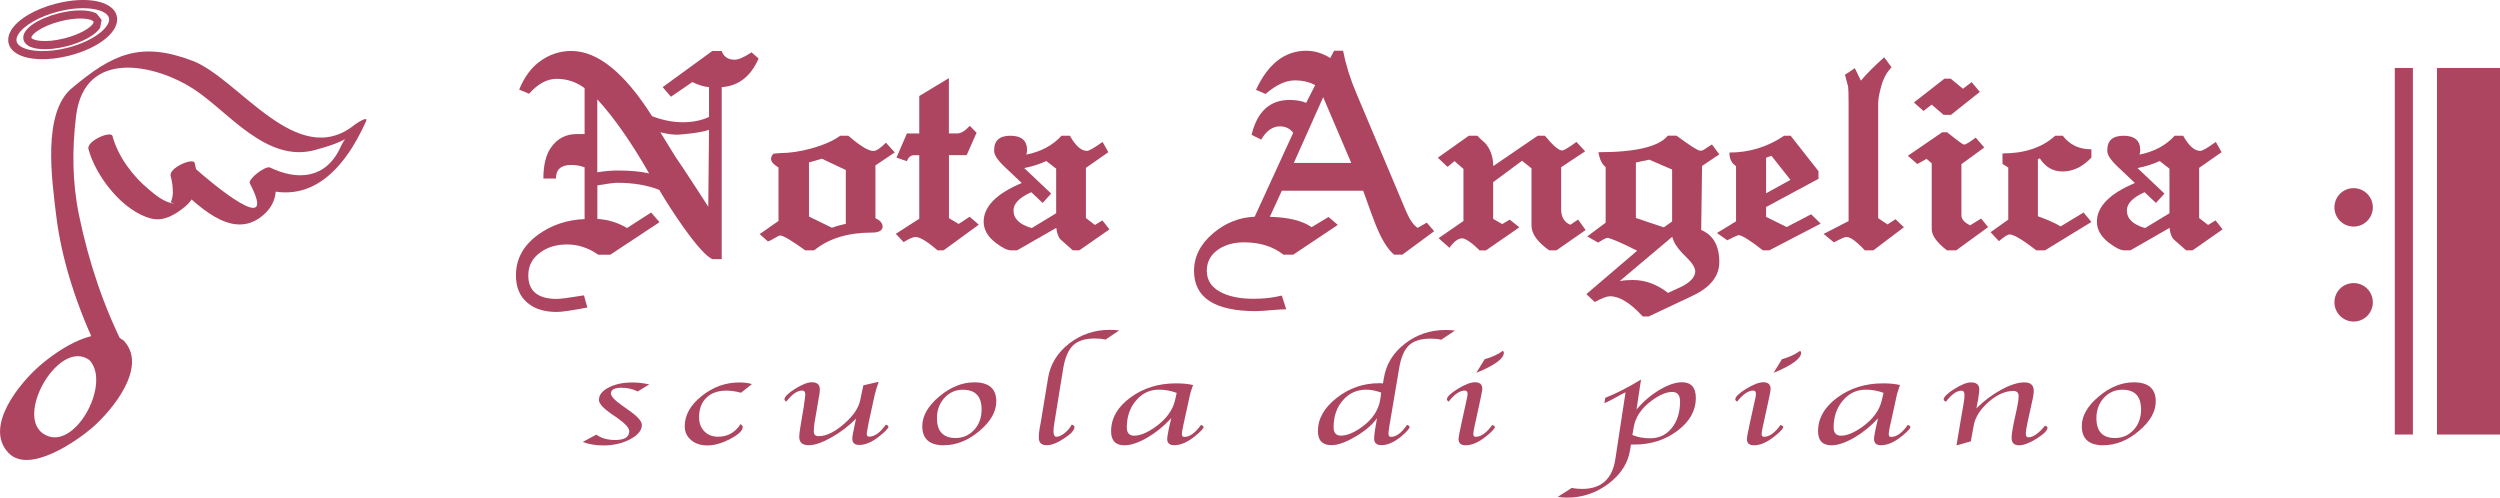
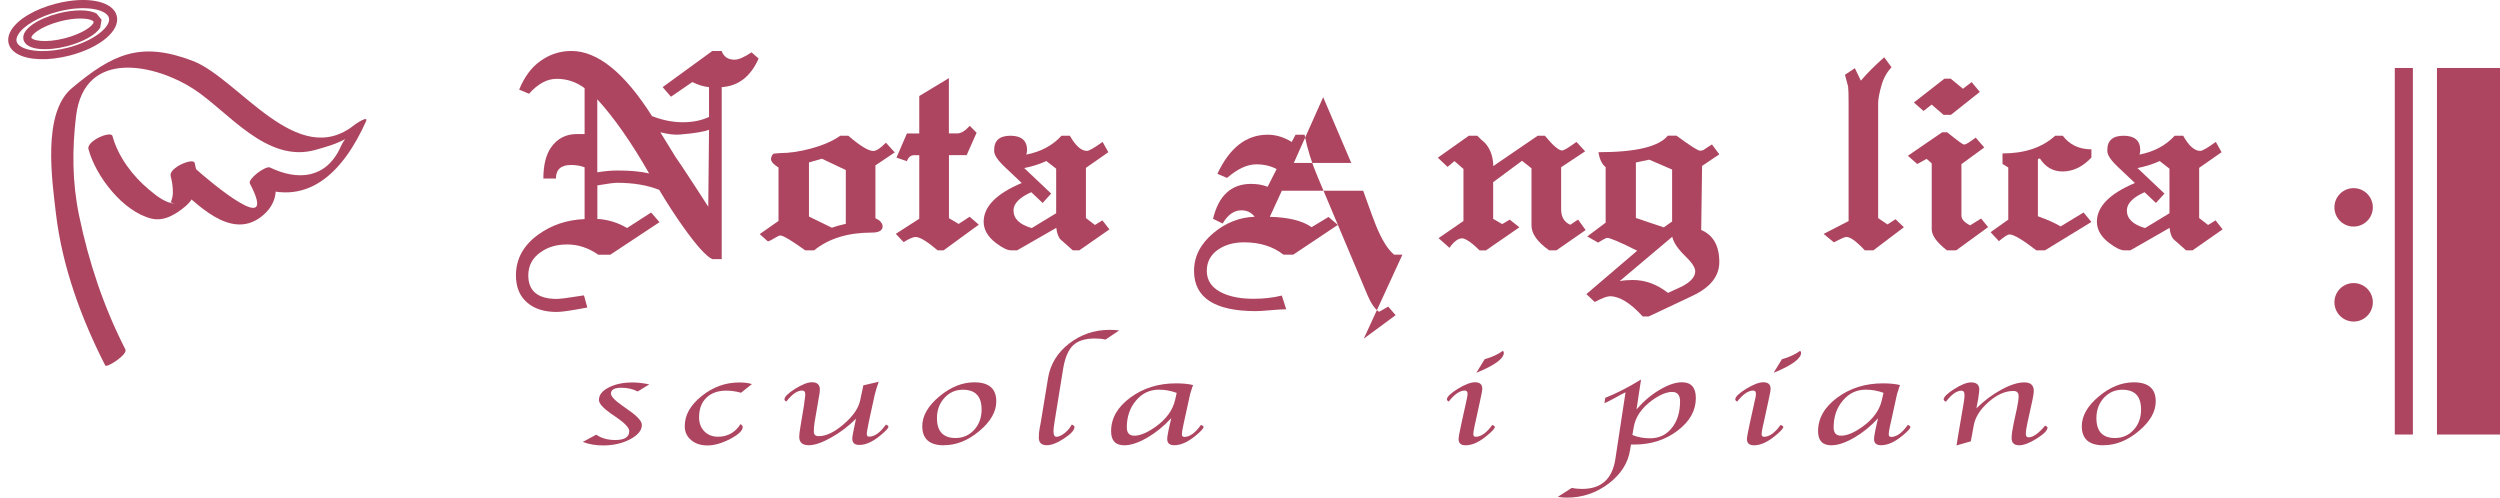
<svg xmlns="http://www.w3.org/2000/svg" id="_レイヤー_2" data-name="レイヤー 2" viewBox="0 0 364.48 72.56">
  <defs>
    <style>
      .cls-1 {
        fill: #ad4560;
        stroke-width: 0px;
      }
    </style>
  </defs>
  <g id="_レイヤー_1-2" data-name="レイヤー 1">
    <g>
      <path class="cls-1" d="M3.09,6.82c-.37-.22-.6-.48-.67-.77-.07-.29,0-.63.22-1,.78-1.32,3.12-2.67,5.83-3.36,3.96-1.02,7.09-.33,7.41.92.02.07.03.15.03.23,0,1.26-2.35,3.18-6.08,4.13-2.71.69-5.41.63-6.73-.15ZM8.17.53c-3.09.79-5.6,2.29-6.56,3.9-.38.65-.5,1.3-.35,1.9.15.6.57,1.12,1.22,1.5,1.62.96,4.54,1.07,7.63.28,4.49-1.15,7.46-3.65,6.91-5.81h0C16.47.15,12.67-.62,8.17.53" />
      <path class="cls-1" d="M14.81,2.89h0s.05-.26.05-.26l-.05.26ZM4.58,5.5c-.09-.36,1.27-1.64,4.22-2.4,2.21-.57,4.03-.47,4.68-.09l.18.17-.07.23c-.39.65-1.93,1.6-4.15,2.17-2.95.76-4.76.28-4.86-.08M8.51,1.95c-2.83.72-5.48,2.28-5.08,3.85.41,1.57,3.48,1.66,6.3.94,2.34-.6,4.25-1.66,4.88-2.72l.2-1.13-.72-.9c-1.05-.62-3.24-.64-5.58-.04" />
      <path class="cls-1" d="M18.3,50.98c-3.18-6.2-5.37-12.78-6.78-19.6-.99-4.81-1.02-9.62-.43-14.46,1.22-10.03,11.77-7.44,17.13-3.95,5.06,3.29,10.63,10.87,17.74,8.89,1.58-.44,3.26-.91,4.68-1.76,1.57-.94.1-1.08-.97,1.3-2.1,4.66-6.24,4.98-10.31,3.02-.63-.3-3.27,1.68-2.93,2.33,4.29,8.2-5.59-.05-8.06-2.27-.59-.53-3.27,2.02-2.93,2.33,3.18,2.86,8.06,8.15,12.51,4.89,2.54-1.86,2.84-4.53,1.4-7.29-.97.78-1.95,1.56-2.93,2.33,8.29,3.98,13.63-1.69,16.94-9.04.42-.94-1.5.36-1.67.5-8.37,6.73-16.88-6.76-23.61-9.33-7.63-2.91-11.69-.97-17.61,3.99-4.34,3.64-2.88,13.43-2.31,18.31.9,7.65,3.69,15.29,7.19,22.12.2.38,3.3-1.6,2.93-2.33Z" />
      <path class="cls-1" d="M12.9,21.74c1.05,3.95,5.04,9.14,9.22,10.14,1.85.44,3.66-.72,5-1.88,1.88-1.62,1.83-4.04,1.26-6.25-.21-.81-3.81.72-3.5,1.91.22.84.34,1.65.32,2.52-.02.46-.13.9-.31,1.32.64.19.66.23.07.11-1.22-.29-2.32-1.2-3.25-1.98-2.37-1.96-4.51-4.81-5.31-7.8-.22-.82-3.82.72-3.5,1.91Z" />
-       <path class="cls-1" d="M13.03,52.49c3.34,3.49-2.41,13.86-6.82,10.67-3.93-2.84,2.47-13.82,6.82-10.67,1.23.89,5.2-2.7,4.98-2.86-3.64-2.63-9.45,1.29-12.2,3.67-2.86,2.47-8.23,8.9-4.57,12.73,3,3.14,9.95-1.73,12.2-3.67,2.86-2.47,8.23-8.9,4.58-12.72-.91-.95-5.39,2.44-4.98,2.86Z" />
      <rect class="cls-1" x="355.29" y="9.91" width="9.19" height="53.44" />
      <rect class="cls-1" x="349.14" y="9.91" width="2.64" height="53.44" />
      <path class="cls-1" d="M340.34,30.23c0,1.55,1.25,2.8,2.8,2.8s2.8-1.26,2.8-2.8-1.25-2.8-2.8-2.8-2.8,1.25-2.8,2.8Z" />
      <path class="cls-1" d="M340.34,44.07c0,1.54,1.25,2.81,2.8,2.81s2.8-1.26,2.8-2.81-1.25-2.8-2.8-2.8-2.8,1.25-2.8,2.8Z" />
      <path class="cls-1" d="M96.27,19.28l2.17,3.53c.56.8,1.54,2.27,2.93,4.41.13.18.76,1.15,1.89,2.92l.11-11.22c-.75.29-2.19.53-4.31.7-.71.06-1.62-.05-2.73-.32l-.06-.02ZM87.08,14.49v10.63c1.1-.18,2.09-.26,2.97-.26,1.88,0,3.41.14,4.59.43-2.61-4.56-5.13-8.16-7.55-10.8M105.22,12.67v25.11h-1.38c-.91-.44-2.3-1.99-4.19-4.64-1.31-1.85-2.49-3.67-3.54-5.46-1.75-.69-3.79-1.03-6.11-1.03-.47,0-1.44.12-2.91.38v4.89c1.51.08,2.96.52,4.33,1.32l3.51-2.26,1.22,1.41-7.18,4.75h-1.74c-1.44-1.01-2.96-1.5-4.53-1.5s-2.8.37-3.87,1.12c-1.2.84-1.81,1.96-1.81,3.39,0,2.28,1.39,3.43,4.17,3.43.47,0,1.79-.17,3.95-.52l.49,1.77c-2.25.43-3.73.65-4.45.65-1.8,0-3.23-.44-4.28-1.33-1.12-.94-1.68-2.27-1.68-4.01,0-2.4,1.1-4.39,3.28-5.96,1.94-1.39,4.19-2.14,6.73-2.24v-7.55c-.6-.23-1.26-.34-1.98-.34-1.46,0-2.2.66-2.2,1.98h-1.83c0-1.93.36-3.44,1.1-4.51.91-1.32,2.17-1.98,3.81-1.98h1.1v-6.69c-1.2-.9-2.56-1.36-4.07-1.36-1.4,0-2.75.73-4.03,2.18l-1.44-.61c.75-1.83,1.76-3.21,3.06-4.14,1.38-1,2.89-1.49,4.55-1.49,3.83,0,7.75,3.17,11.76,9.5,1.52.59,3.02.89,4.48.89s2.73-.26,3.83-.77v-4.35c-.79-.07-1.6-.32-2.43-.74l-3.12,2.14-1.21-1.4,7.24-5.27h1.36c.3.84.93,1.27,1.89,1.27.57,0,1.4-.36,2.47-1.07l1.03.9c-1.15,2.62-2.95,4.02-5.39,4.17" />
      <path class="cls-1" d="M123.31,24.79l-3.49-1.65-1.88.54v7.89l3.34,1.63c.5-.19,1.18-.38,2.03-.57v-7.83ZM127.63,24.12v7.69c.27.16.46.26.56.32.33.3.49.59.49.86,0,.62-.53.92-1.59.92-3.47,0-6.27.86-8.4,2.59h-1.29c-2.01-1.45-3.22-2.17-3.66-2.17-.13,0-.4.14-.82.39-.41.26-.74.42-.96.48l-1.2-1.07,2.74-1.92v-7.79c-.73-.44-1.09-.86-1.09-1.24,0-.1.02-.19.06-.29.01-.14.11-.3.3-.49l.92-.08c1.42,0,2.95-.23,4.6-.68,1.77-.49,3.18-1.11,4.21-1.85h1.18c1.71,1.47,2.92,2.22,3.65,2.22.43,0,1.04-.4,1.83-1.21l1.29,1.42-2.85,1.91" />
      <path class="cls-1" d="M137.58,36.5h-.88c-1.52-1.3-2.59-1.95-3.22-1.95-.36,0-.94.25-1.74.75l-1.14-1.21,3.42-2.2v-9.26h-.77c-.46,0-.81.29-1.05.87l-1.5-.52,1.52-3.52h1.8v-5.46l4.32-2.61v8.06h1.24c.53,0,1.13-.37,1.8-1.1l1,1-1.45,3.27h-2.58v9.19l1.41.84,1.6-1.05,1.34,1.15-5.12,3.74Z" />
      <path class="cls-1" d="M153.99,24.6l-1.44-1.12c-1.04.47-2.12.81-3.23,1.02l3.93,3.72-1.24,1.37-1.66-1.57c-1.72.77-2.59,1.66-2.59,2.66,0,1.2.88,2.06,2.66,2.57l3.56-2.16v-6.5ZM157.33,36.5h-.92c-.66-.6-1.28-1.15-1.87-1.66-.28-.38-.46-.92-.54-1.62l-5.72,3.28h-.86c-.54,0-1.29-.36-2.23-1.08-1.19-.91-1.78-1.95-1.78-3.09,0-2.21,1.85-4.09,5.55-5.65l-2.43-2.3c-1.06-.99-1.59-1.78-1.59-2.35v-.15c0-1.4.79-2.09,2.38-2.09s2.42.7,2.42,2.1c0,.22-.04.43-.12.65,2.14-.42,3.85-1.33,5.14-2.75h1.22c.83,1.47,1.66,2.21,2.49,2.21.31,0,1.07-.44,2.28-1.31l.84,1.5-3.27,2.28v7.32l1.31,1.01,1.09-.67,1.03,1.31-4.41,3.07" />
-       <path class="cls-1" d="M192.91,14.17l-4.28,9.58h8.37l-4.09-9.58ZM204.46,37.13h-1.21c-.93-.77-1.83-2.22-2.68-4.34-.16-.36-.77-2.02-1.83-4.98h-11.86l-1.75,3.8c2.73.07,4.76.57,6.09,1.51l2.47-1.49,1.35,1.16-6.5,4.34h-1.42c-1.54-1.21-3.45-1.8-5.75-1.8-1.44,0-2.66.33-3.68.99-1.16.76-1.75,1.82-1.75,3.17,0,1.49.81,2.59,2.44,3.3,1.19.52,2.65.77,4.39.77,1.49,0,2.86-.16,4.11-.47l.64,2c-.5,0-1.24.05-2.22.13-.99.09-1.72.14-2.21.14-6,0-9.01-1.96-9.01-5.87,0-2.1.95-3.95,2.84-5.53,1.79-1.49,3.79-2.28,6-2.36l5.62-12.24c-.49-.63-1.13-.94-1.94-.94-1.06,0-1.97.64-2.73,1.93l-1.4-.69c.81-3.4,2.67-5.09,5.55-5.09.91,0,1.71.14,2.41.42l1.31-2.58c-.85-.46-1.84-.69-2.97-.69-1.32,0-2.74.66-4.26,1.98l-1.4-.6c1.76-3.8,4.21-5.7,7.33-5.7,1.19,0,2.36.35,3.5,1.06l.56-1.06h1.31c.39,2.01,1.03,4.08,1.94,6.21l7.27,17.25c.5,1.17,1.05,1.96,1.66,2.36l1.33-.76,1.08,1.25c-1.65,1.23-3.2,2.37-4.64,3.42" />
+       <path class="cls-1" d="M192.91,14.17l-4.28,9.58h8.37l-4.09-9.58ZM204.46,37.13h-1.21c-.93-.77-1.83-2.22-2.68-4.34-.16-.36-.77-2.02-1.83-4.98h-11.86l-1.75,3.8c2.73.07,4.76.57,6.09,1.51l2.47-1.49,1.35,1.16-6.5,4.34h-1.42c-1.54-1.21-3.45-1.8-5.75-1.8-1.44,0-2.66.33-3.68.99-1.16.76-1.75,1.82-1.75,3.17,0,1.49.81,2.59,2.44,3.3,1.19.52,2.65.77,4.39.77,1.49,0,2.86-.16,4.11-.47l.64,2c-.5,0-1.24.05-2.22.13-.99.09-1.72.14-2.21.14-6,0-9.01-1.96-9.01-5.87,0-2.1.95-3.95,2.84-5.53,1.79-1.49,3.79-2.28,6-2.36c-.49-.63-1.13-.94-1.94-.94-1.06,0-1.97.64-2.73,1.93l-1.4-.69c.81-3.4,2.67-5.09,5.55-5.09.91,0,1.71.14,2.41.42l1.31-2.58c-.85-.46-1.84-.69-2.97-.69-1.32,0-2.74.66-4.26,1.98l-1.4-.6c1.76-3.8,4.21-5.7,7.33-5.7,1.19,0,2.36.35,3.5,1.06l.56-1.06h1.31c.39,2.01,1.03,4.08,1.94,6.21l7.27,17.25c.5,1.17,1.05,1.96,1.66,2.36l1.33-.76,1.08,1.25c-1.65,1.23-3.2,2.37-4.64,3.42" />
      <path class="cls-1" d="M226.91,36.5h-1.05c-1.72-1.22-2.58-2.42-2.58-3.61v-8.35l-1.38-1.1-4.21,3.12v5.35l1.32.76,1.1-.65,1.4,1.12-4.88,3.37h-.92c-.76-.76-1.39-1.27-1.89-1.54-.25-.14-.47-.22-.65-.22-.59,0-1.2.46-1.85,1.38l-1.59-1.41,3.63-2.5v-7.59l-1.31-1.14-1.01.84-1.42-1.34,4.52-3.2h1.24c.4.42.76.75,1.08,1.01.8.85,1.22,1.99,1.25,3.41l6.47-4.42h1.05c1.18,1.43,2.02,2.15,2.51,2.15.26,0,.96-.42,2.09-1.25l1.27,1.37-3.5,2.32v6.11c0,1.15.45,1.9,1.34,2.28l1.13-.76,1.1,1.53-4.26,2.96Z" />
      <path class="cls-1" d="M243.78,24.72l-3.33-1.44-1.95.41v8.09l4.06,1.37,1.22-.86v-7.57ZM236.14,40.98c.59-.11,1.22-.16,1.91-.16,1.81,0,3.52.62,5.13,1.88,1.4-.63,2.22-1.01,2.44-1.16,1.02-.62,1.53-1.28,1.53-1.98,0-.55-.48-1.29-1.45-2.22-1.06-1.02-1.7-1.96-1.9-2.82l-7.65,6.45M246.75,43.13l-6.39,3.01h-.86c-1.8-1.97-3.39-2.95-4.78-2.95-.42,0-1.16.28-2.22.84l-1.22-1.15,7.41-6.33c-2.5-1.25-3.96-1.87-4.37-1.87-.04,0-.1.01-.17.04-.25.1-.64.32-1.16.65l-1.58-.9,2.68-2.01v-8.09c-.54-.43-.89-1.16-1.05-2.18,5.43,0,8.8-.8,10.11-2.41h1.27c1.98,1.46,3.12,2.19,3.44,2.19.2,0,.37-.03.5-.11.31-.22.72-.48,1.23-.8l1.07,1.44-2.51,1.69-.13,9.34c1.76.75,2.64,2.3,2.64,4.67,0,2.05-1.29,3.69-3.88,4.91" />
-       <path class="cls-1" d="M258.27,22.71l-.79.28v5.19l3.55-1.96-2.77-3.51ZM257.48,30.17v1.45l3,1.48,3.57-1.86,1.39,1.36-7.5,3.9h-.93c-1.81-1.43-2.99-2.17-3.53-2.23-.3.09-.85.34-1.65.76l-1.52-1.06,2.79-1.7v-8.05c-.64-.41-.97-1.06-.97-1.98,2.88,0,5.55-.81,7.98-2.45h.95l4.06,5.16v1.12l-7.64,4.11" />
      <path class="cls-1" d="M273.14,36.5h-1.26c-.79-.84-1.45-1.42-1.98-1.73-.27-.14-.5-.22-.69-.22-.14,0-.3.04-.48.12-.18.08-.64.29-1.37.66l-1.49-1.23,3.64-1.87V15.03c0-1.19-.02-1.99-.07-2.41-.15-.57-.3-1.15-.46-1.72l1.44-.96.88,1.82c.83-.99,1.96-2.13,3.4-3.41l1.07,1.46c-.69.72-1.18,1.61-1.48,2.68-.31,1.12-.47,1.97-.47,2.55v16.76l1.35.92,1.18-.76,1.22,1.17-4.45,3.37Z" />
      <path class="cls-1" d="M284.41,16.75h-1.05s-1.74-1.5-1.74-1.5l-1.19.93-1.4-1.24,4.45-3.47h.92l1.78,1.47,1.27-.97,1.19,1.43-4.23,3.36ZM285.18,36.5h-1.33c-1.48-1.15-2.22-2.17-2.22-3.08v-9.6l-.75-.66-1.36.75-1.37-1.2,5.01-3.43h.71c1.48,1.19,2.29,1.79,2.45,1.79h.09c.19,0,.73-.33,1.63-1.01l1.25,1.44-3.33,2.43v7.48c0,.55.43,1.03,1.27,1.44l1.6-.99,1.02,1.25-4.66,3.39" />
      <path class="cls-1" d="M302.99,24.45c-.74.37-1.51.55-2.28.55-1.4,0-2.51-.64-3.32-1.91l-.28.11v8.33c1.4.5,2.51.99,3.31,1.48l3.35-2.03,1.14,1.38-6.77,4.14h-1.26c-2-1.55-3.29-2.32-3.9-2.32-.27,0-.79.32-1.55.98l-1.22-1.31,2.58-1.83v-7.6l-.84-.52v-1.53c3.23,0,5.79-.86,7.68-2.58h1.11c.99,1.32,2.38,1.98,4.17,1.98v1.2c-.57.61-1.21,1.11-1.91,1.48Z" />
      <path class="cls-1" d="M316.3,24.6l-1.43-1.12c-1.04.47-2.12.81-3.24,1.02l3.93,3.72-1.24,1.37-1.66-1.57c-1.72.77-2.58,1.66-2.58,2.66,0,1.2.88,2.06,2.65,2.57l3.56-2.16v-6.5ZM319.64,36.5h-.92c-.67-.6-1.29-1.15-1.88-1.66-.29-.38-.47-.92-.53-1.62l-5.72,3.28h-.86c-.55,0-1.29-.36-2.24-1.08-1.19-.91-1.78-1.95-1.78-3.09,0-2.21,1.85-4.09,5.54-5.65l-2.43-2.3c-1.06-.99-1.59-1.78-1.59-2.35v-.15c0-1.4.79-2.09,2.38-2.09s2.42.7,2.42,2.1c0,.22-.04.43-.11.65,2.13-.42,3.84-1.33,5.13-2.75h1.24c.82,1.47,1.65,2.21,2.49,2.21.31,0,1.07-.44,2.27-1.31l.84,1.5-3.27,2.28v7.32l1.3,1.01,1.09-.67,1.03,1.31-4.4,3.07" />
      <path class="cls-1" d="M84.98,64.42l1.95-1.05c.73.52,1.66.78,2.77.78,1.36,0,2.04-.43,2.04-1.3,0-.47-.62-1.14-1.86-2l-.8-.54c-1.17-.83-1.76-1.49-1.76-2,0-.72.47-1.33,1.41-1.81.94-.49,2.1-.74,3.47-.74.75,0,1.56.09,2.46.28l-1.69,1.03c-.71-.36-1.5-.54-2.37-.54-1.02,0-1.53.28-1.53.84,0,.42.57,1.01,1.7,1.8l.87.62c1.3.9,1.94,1.62,1.94,2.16,0,.79-.57,1.48-1.71,2.09-1.14.6-2.45.9-3.93.9-1.05,0-2.04-.16-2.96-.5Z" />
      <path class="cls-1" d="M109.64,55.98l-1.6,1.28c-.75-.21-1.47-.31-2.15-.31-1.23,0-2.2.35-2.91,1.04-.71.69-1.06,1.64-1.06,2.85,0,.86.26,1.53.77,2.05.51.52,1.18.78,2,.78,1.39,0,2.49-.62,3.28-1.84.21.15.31.29.31.42,0,.52-.6,1.1-1.81,1.74-1.21.63-2.32.95-3.32.95s-1.77-.26-2.39-.78c-.62-.52-.93-1.19-.93-2.02,0-1.62.82-3.09,2.47-4.4,1.64-1.32,3.47-1.98,5.48-1.98.73,0,1.35.08,1.86.24Z" />
      <path class="cls-1" d="M124.83,61.01c-1.07,1.09-2.28,2.01-3.63,2.77-1.34.76-2.44,1.13-3.28,1.13-.93,0-1.4-.4-1.4-1.23,0-.3.06-.81.18-1.5l.51-3.07s.04-.23.07-.55l.08-.6c.03-.18.04-.34.04-.49,0-.36-.16-.53-.46-.53-.71,0-1.48.54-2.3,1.61-.17-.1-.27-.19-.27-.32,0-.38.52-.89,1.54-1.54,1.03-.64,1.85-.96,2.46-.96.77,0,1.16.35,1.16,1.07,0,.16-.02.36-.05.58l-.13.72-.13.79-.46,2.68c-.08.45-.11.91-.11,1.38,0,.43.24.64.72.64,1.07,0,2.28-.58,3.63-1.74,1.35-1.16,2.15-2.31,2.4-3.45l.47-2.22,2.24-.52c-.26.73-.46,1.38-.59,1.93l-.85,3.9c-.05.24-.08.43-.11.6l-.1.5c-.06.32-.09.55-.09.67,0,.27.11.4.34.4.8,0,1.61-.58,2.44-1.75.25.09.38.19.38.3,0,.21-.41.65-1.22,1.31-1.09.9-2.1,1.35-3.03,1.35-.68,0-1.02-.3-1.02-.91,0-.2.03-.46.1-.78l.15-.75c.09-.4.14-.68.17-.82l.14-.65Z" />
      <path class="cls-1" d="M139.31,63.86c1.08,0,1.98-.4,2.71-1.18.72-.78,1.09-1.78,1.09-2.97,0-1.93-.91-2.89-2.73-2.89-1.07,0-1.97.4-2.69,1.19-.73.8-1.09,1.78-1.09,2.95,0,1.93.91,2.9,2.72,2.9ZM137.61,64.92c-2.1,0-3.15-.93-3.15-2.79,0-1.5.83-2.94,2.47-4.32,1.65-1.38,3.35-2.07,5.12-2.07,2.13,0,3.2.92,3.2,2.77,0,1.51-.82,2.95-2.47,4.33-1.65,1.39-3.37,2.07-5.17,2.07" />
      <path class="cls-1" d="M156.25,61.91c.27.08.4.2.4.34,0,.45-.5,1.01-1.51,1.67-1.01.67-1.85.99-2.53.99-.78,0-1.16-.37-1.16-1.12,0-.46.04-.92.13-1.39l.16-.84,1.07-6.51c.34-1.98,1.36-3.64,3.07-4.97,1.71-1.32,3.68-1.99,5.91-1.99.55,0,1,.03,1.38.09l-2,1.33c-.44-.11-.96-.16-1.55-.16-1.41,0-2.46.33-3.16.99-.7.66-1.18,1.78-1.45,3.35l-1.27,7.84c-.1.61-.15,1.05-.15,1.31,0,.57.14.84.43.84.34,0,.75-.18,1.21-.55.46-.37.8-.79,1.02-1.24Z" />
      <path class="cls-1" d="M171.55,57.28c-.86-.32-1.73-.47-2.6-.47-1.32,0-2.43.52-3.32,1.58-.9,1.05-1.35,2.36-1.35,3.92,0,.81.36,1.21,1.09,1.21.84,0,1.85-.42,3.04-1.25,1.6-1.13,2.58-2.46,2.92-3.99l.22-.99ZM170.74,60.98c-1.06,1.16-2.23,2.1-3.5,2.84-1.27.73-2.38,1.1-3.32,1.1-1.29,0-1.93-.68-1.93-2.05,0-1.89.93-3.53,2.81-4.91,1.88-1.38,4.09-2.07,6.66-2.07.98,0,1.81.08,2.49.25-.05.11-.08.17-.08.19l-.17.51c-.11.33-.17.53-.18.58l-.9,4.11-.13.6c-.13.59-.18.98-.18,1.17,0,.27.12.4.35.4.79,0,1.6-.58,2.43-1.75.25.09.38.19.38.3,0,.21-.4.65-1.21,1.31-1.1.9-2.12,1.35-3.06,1.35-.69,0-1.03-.3-1.03-.9,0-.19.03-.45.1-.79l.14-.74.19-.82.16-.69" />
-       <path class="cls-1" d="M201.37,57.24c-.79-.29-1.51-.43-2.16-.43-1.38,0-2.54.51-3.43,1.55-.9,1.03-1.35,2.34-1.35,3.94,0,.81.36,1.21,1.08,1.21.86,0,1.88-.42,3.04-1.25,1.51-1.09,2.41-2.41,2.68-3.99l.14-1.03ZM201.62,55.92l.14-.82c.33-2,1.35-3.67,3.07-5,1.71-1.32,3.68-1.99,5.91-1.99.53,0,.99.03,1.38.09l-2,1.33c-.44-.11-.96-.16-1.56-.16-1.4,0-2.46.33-3.15.98-.69.66-1.17,1.78-1.43,3.36l-1.32,7.81-.1.59c-.08.52-.13.9-.13,1.12,0,.31.12.46.36.46.77,0,1.56-.58,2.34-1.75.25.09.38.19.38.3,0,.22-.38.66-1.13,1.31-1.06.9-2.05,1.35-2.97,1.35-.72,0-1.08-.32-1.08-.99,0-.24.06-.72.17-1.44l.14-.82.11-.69c-.63.93-1.67,1.82-3.1,2.67-1.43.85-2.6,1.27-3.53,1.27-1.32,0-1.98-.68-1.98-2.05,0-1.8.92-3.42,2.74-4.84,1.82-1.43,3.89-2.14,6.18-2.14.11,0,.29,0,.55.03" />
      <path class="cls-1" d="M215.24,54.35l1.21-1.98c1.08-.3,1.96-.71,2.65-1.22.1.09.15.18.15.27,0,.86-1.33,1.84-4.01,2.93ZM217.56,61.96c.25.09.38.19.38.28,0,.22-.41.67-1.22,1.33-1.1.9-2.11,1.35-3.05,1.35-.68,0-1.02-.3-1.02-.91,0-.25.14-1.04.43-2.35l.56-2.54.14-.65.11-.51c.04-.22.07-.4.07-.55,0-.31-.13-.47-.4-.47-.73,0-1.52.54-2.35,1.61-.17-.1-.26-.21-.26-.32,0-.38.53-.89,1.58-1.54,1.05-.64,1.89-.96,2.52-.96.7,0,1.06.32,1.06.96,0,.12-.04.38-.12.77l-.13.61c0,.06-.06.31-.16.76l-.58,2.67-.14.61c-.12.59-.18.98-.18,1.17,0,.27.12.4.34.4.79,0,1.6-.58,2.44-1.75" />
      <path class="cls-1" d="M237.99,63.42c.76.32,1.63.48,2.6.48,1.29,0,2.34-.5,3.14-1.5.8-.99,1.21-2.28,1.21-3.87,0-.93-.38-1.39-1.15-1.39-.84,0-1.83.42-2.98,1.26-1.53,1.13-2.42,2.46-2.65,4.01l-.17,1ZM237.78,64.81l-.12.75c-.29,1.92-1.33,3.57-3.13,4.94-1.81,1.37-3.83,2.05-6.08,2.05-.46,0-.91-.04-1.34-.11l2.04-1.31c.53.11,1.04.15,1.52.15,2.79,0,4.41-1.46,4.84-4.38l1.48-9.71c-.45.21-.92.47-1.43.76-.63.35-1.17.63-1.65.84l.12-.79c1.58-.62,3.33-1.51,5.22-2.67l-.66,4.36c1-1.16,2.11-2.12,3.36-2.85,1.24-.74,2.32-1.11,3.26-1.11,1.35,0,2.03.76,2.03,2.3,0,1.83-.89,3.42-2.67,4.76-1.78,1.35-3.88,2.02-6.3,2.02h-.48" />
      <path class="cls-1" d="M258.58,54.35l1.21-1.98c1.08-.3,1.96-.71,2.65-1.22.1.09.15.18.15.27,0,.86-1.34,1.84-4.01,2.93ZM259.61,61.96c.25.09.38.19.38.28,0,.22-.4.67-1.22,1.33-1.1.9-2.12,1.35-3.05,1.35-.69,0-1.03-.3-1.03-.91,0-.25.14-1.04.43-2.35l.56-2.54.14-.65.12-.51c.04-.22.06-.4.06-.55,0-.31-.13-.47-.39-.47-.73,0-1.51.54-2.35,1.61-.18-.1-.27-.21-.27-.32,0-.38.53-.89,1.58-1.54,1.05-.64,1.89-.96,2.51-.96.71,0,1.06.32,1.06.96,0,.12-.03.38-.11.77l-.13.61c0,.06-.06.31-.16.76l-.58,2.67-.14.61c-.13.59-.19.98-.19,1.17,0,.27.12.4.35.4.79,0,1.59-.58,2.43-1.75" />
      <path class="cls-1" d="M274.62,57.28c-.86-.32-1.73-.47-2.61-.47-1.33,0-2.43.52-3.33,1.58-.9,1.05-1.35,2.36-1.35,3.92,0,.81.36,1.21,1.09,1.21.84,0,1.85-.42,3.04-1.25,1.6-1.13,2.58-2.46,2.91-3.99l.23-.99ZM273.81,60.98c-1.06,1.16-2.23,2.1-3.5,2.84-1.27.73-2.37,1.1-3.31,1.1-1.29,0-1.94-.68-1.94-2.05,0-1.89.94-3.53,2.81-4.91,1.88-1.38,4.09-2.07,6.66-2.07.97,0,1.8.08,2.49.25-.04.11-.08.17-.09.19l-.16.51c-.12.33-.18.53-.19.58l-.9,4.11-.14.6c-.12.59-.18.98-.18,1.17,0,.27.12.4.35.4.79,0,1.61-.58,2.43-1.75.26.09.38.19.38.3,0,.21-.4.65-1.21,1.31-1.1.9-2.12,1.35-3.06,1.35-.69,0-1.03-.3-1.03-.9,0-.19.03-.45.1-.79l.14-.74.19-.82.16-.69" />
      <path class="cls-1" d="M287.31,64.35l-2.07.59.05-.27.11-.69.11-.66.74-4.33.08-.5c.06-.39.08-.7.08-.93,0-.41-.15-.6-.45-.6-.69,0-1.45.54-2.26,1.61-.23-.12-.33-.23-.33-.32,0-.37.51-.88,1.54-1.53,1.03-.65,1.84-.97,2.44-.97.81,0,1.21.34,1.21,1.02,0,.18-.02.41-.06.71l-.11.75-.12.63-.12.67c1.1-1.1,2.32-2.01,3.63-2.72,1.32-.72,2.43-1.06,3.36-1.06s1.37.42,1.37,1.26c0,.25-.06.64-.16,1.15l-.76,3.47c-.15.7-.24,1.24-.24,1.64,0,.33.14.49.4.49.66,0,1.46-.57,2.41-1.7.23.09.35.19.35.29,0,.4-.53.93-1.57,1.59-1.06.66-1.9.98-2.56.98-.74,0-1.1-.35-1.1-1.05,0-.51.1-1.22.29-2.12l.49-2.25c.16-.75.24-1.33.24-1.76,0-.49-.26-.74-.77-.74-1.2,0-2.41.54-3.64,1.63-1.22,1.08-1.95,2.24-2.15,3.48l-.41,2.24Z" />
      <path class="cls-1" d="M308.36,63.86c1.08,0,1.98-.4,2.7-1.18.73-.78,1.09-1.78,1.09-2.97,0-1.93-.9-2.89-2.73-2.89-1.07,0-1.97.4-2.7,1.19-.72.8-1.08,1.78-1.08,2.95,0,1.93.9,2.9,2.71,2.9ZM306.66,64.92c-2.1,0-3.15-.93-3.15-2.79,0-1.5.82-2.94,2.46-4.32,1.65-1.38,3.35-2.07,5.12-2.07,2.13,0,3.2.92,3.2,2.77,0,1.51-.82,2.95-2.47,4.33-1.64,1.39-3.37,2.07-5.16,2.07" />
    </g>
  </g>
</svg>